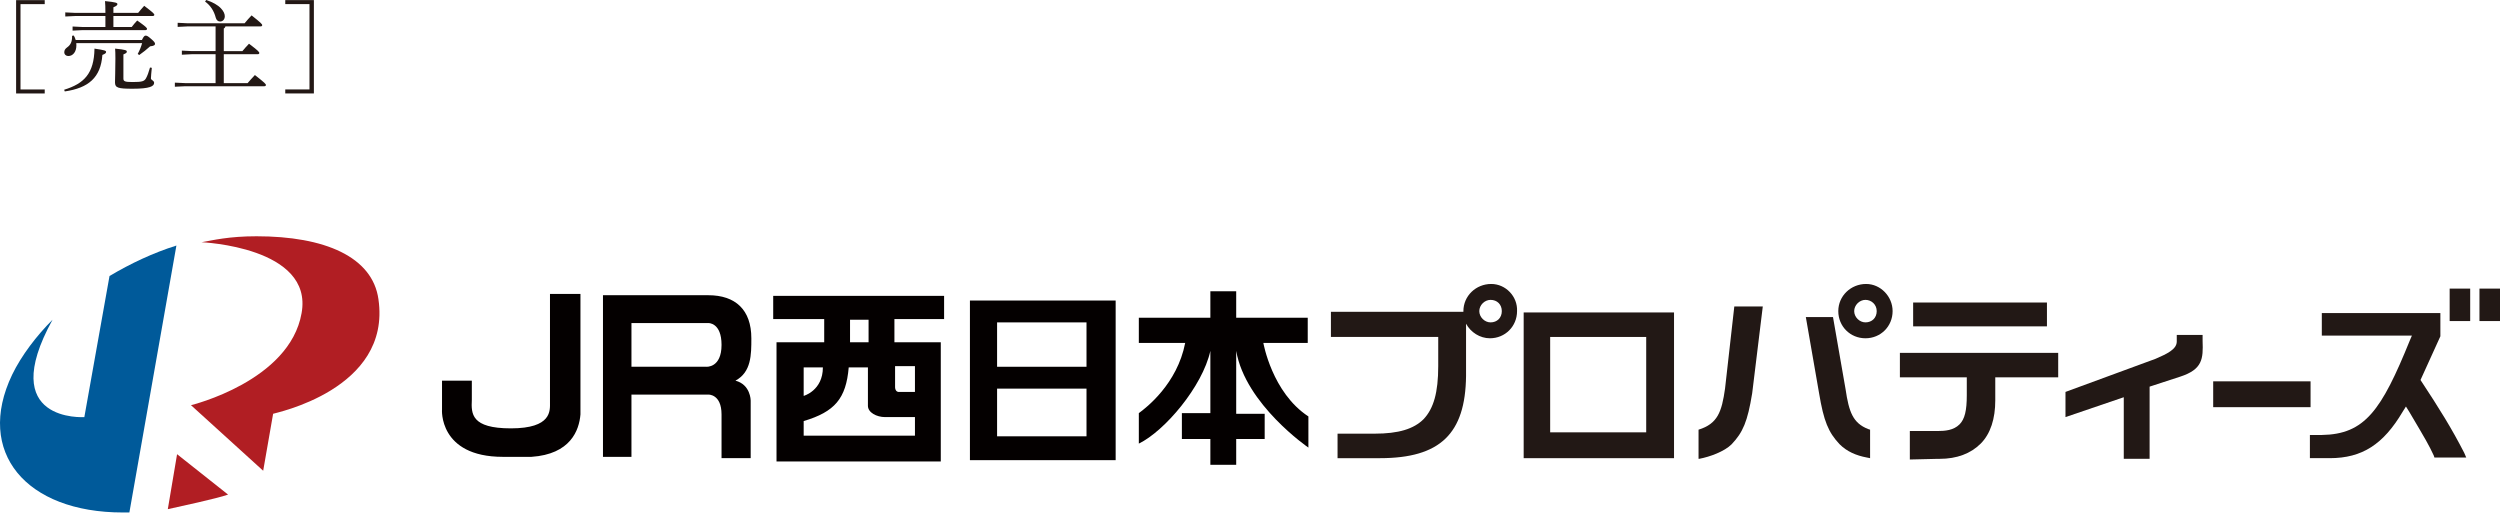
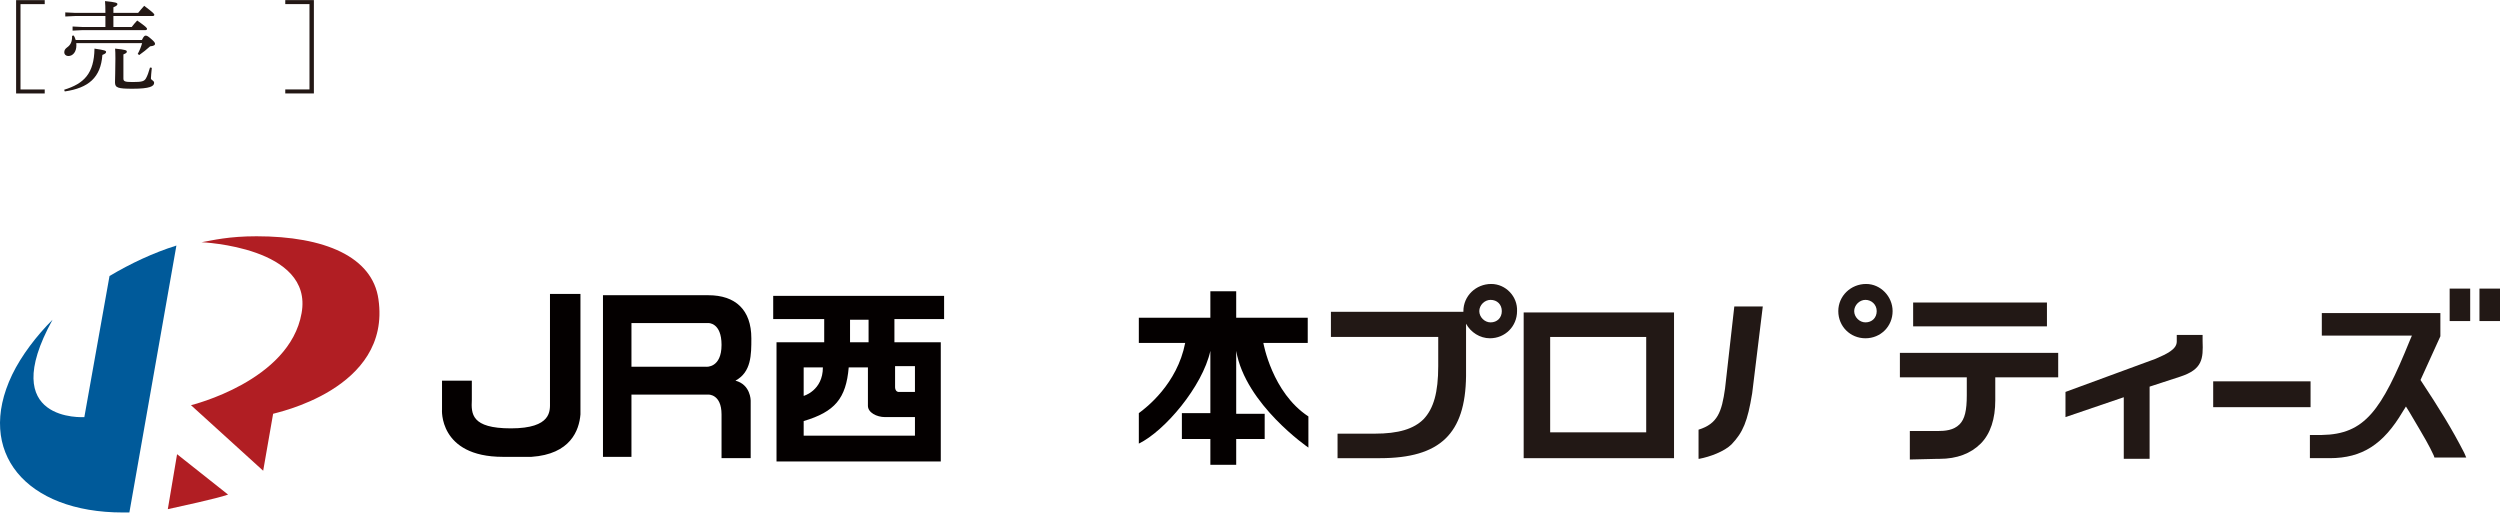
<svg xmlns="http://www.w3.org/2000/svg" id="b" width="350" height="72" viewBox="0 0 350 72">
  <g id="c">
    <rect width="350" height="72" fill="none" />
    <path d="M15.332,38.642l-3.524,19.752s-12.426.835-4.451-13.632c-2.226,2.226-4.358,5.008-5.657,7.697-5.193,10.85,1.947,19.288,15.486,19.288h.927l6.584-37.371c-3.246,1.02-6.398,2.504-9.366,4.266Z" fill="#005a9a" />
    <path d="M23.492,71.284c1.669-.371,6.862-1.484,8.439-2.04l-7.14-5.657-1.298,7.697Z" fill="#b11e23" />
    <path d="M52.981,41.888c-.835-5.935-7.511-8.81-17.063-8.81-3.895,0-6.12.556-7.697.835h0s15.672.649,14.002,9.922c-1.669,9.551-15.486,12.89-15.486,12.89l10.108,9.18,1.391-7.975c.093-.093,16.599-3.338,14.744-16.043Z" fill="#b11e23" />
    <path d="M76.998,56.354c0,1.113.278,3.617-5.471,3.617-5.564,0-5.564-2.04-5.471-3.987v-2.689h-4.173s0,4.266,0,4.08-.556,6.584,8.531,6.584h3.987c5.471-.371,6.677-3.709,6.862-5.935v-16.877h-4.266v15.208Z" fill="#040000" />
-     <path d="M135.79,64.422h20.401v-22.348h-20.401v22.348ZM139.592,45.134h12.519v6.213h-12.519v-6.213ZM139.592,54.407h12.519v6.677h-12.519v-6.677Z" fill="#040000" />
    <path d="M183.176,62.66v-4.358c-5.1-3.338-6.306-10.293-6.306-10.293h6.213v-3.524h-10.015v-3.709h-3.617v3.709h-10.015v3.524h6.491c-1.113,5.749-5.471,9.088-6.491,9.83v4.266c3.617-1.762,8.902-7.975,10.015-12.982v8.717h-3.987v3.617h3.987v3.617h3.617v-3.617h3.987v-3.524h-3.987v-8.81c1.298,7.511,10.108,13.539,10.108,13.539Z" fill="#040000" />
    <path d="M108.341,44.67h7.048v3.246h-6.677v16.692h22.997v-16.692h-6.491v-3.246h6.955v-3.246h-23.925v3.246h.093ZM112.514,51.439h2.689c0,3.246-2.689,3.987-2.689,3.987v-3.987ZM125.311,54.221v-2.967h2.782v3.617h-2.133c-.649.093-.649-.649-.649-.649ZM119.005,44.763h2.596v3.153h-2.596v-3.153ZM118.82,51.439h2.689v5.378c0,.927,1.206,1.576,2.411,1.576h4.173v2.596h-15.579v-2.04c4.358-1.298,5.935-3.153,6.306-7.511Z" fill="#040000" />
    <path d="M105.188,47.359c0-3.987-2.226-6.028-6.028-6.028h-14.744v22.627h3.987v-8.717h10.757s1.855-.093,1.855,2.782v6.12h4.08v-8.068s0-2.226-2.133-2.782c2.226-1.206,2.226-3.617,2.226-5.935ZM98.883,51.347h-10.479v-6.12h10.757s1.855-.093,1.855,3.06c0,3.246-2.133,3.06-2.133,3.06Z" fill="#040000" />
    <rect x="342.952" y="40.404" width="2.875" height="4.544" fill="#221815" />
    <rect x="347.125" y="40.404" width="2.875" height="4.544" fill="#221815" />
    <path d="M208.77,39.755c-2.133,0-3.895,1.669-3.895,3.802v.093h-18.546v3.524h15.023v4.08c0,3.709-.649,5.935-2.04,7.419-1.391,1.391-3.524,2.04-6.862,2.04h-5.193v3.431h5.935c8.439,0,11.962-3.431,12.055-11.499v-7.326c.649,1.206,1.947,2.04,3.338,2.04,2.133,0,3.802-1.669,3.802-3.802.093-2.04-1.576-3.802-3.617-3.802ZM208.677,45.134c-.835,0-1.576-.742-1.576-1.576s.742-1.576,1.576-1.576c.927,0,1.576.649,1.576,1.576s-.649,1.576-1.576,1.576Z" fill="#221815" />
-     <path d="M252.817,44.392l1.855,10.664c.649,3.895,1.298,5.471,2.875,7.14,1.02,1.02,2.318,1.576,3.802,1.855l.464.093v-3.987l-.278-.093c-2.133-.835-2.689-2.411-3.153-5.564l-1.762-10.108h-3.802Z" fill="#221815" />
    <path d="M213.314,64.144v-20.401h21.05v20.401h-21.05ZM230.469,60.62v-13.446h-13.446v13.353h13.446v.093Z" fill="#221815" />
    <path d="M237.887,64.236c1.484-.278,3.524-1.02,4.544-2.04,1.576-1.669,2.226-3.153,2.875-7.14l1.484-12.148h-3.987l-1.298,11.499c-.464,3.246-1.02,4.915-3.709,5.749v4.08h.093Z" fill="#221815" />
    <path d="M267.376,60.342h3.895c1.02,0,2.226-.093,3.06-.927.742-.742,1.02-1.947,1.02-4.08v-2.504h-9.366v-3.431h22.163v3.431h-8.81v3.246c0,2.504-.649,4.637-2.04,6.028-1.391,1.391-3.338,2.133-5.749,2.133h-.278l-3.895.093v-3.987Z" fill="#221815" />
    <rect x="267.84" y="42.352" width="18.732" height="3.338" fill="#221815" />
    <path d="M297.328,64.236v-8.624l-8.16,2.782v-3.524l12.612-4.637c1.484-.649,2.967-1.298,2.967-2.411v-.927h3.617v.835c.093,2.504,0,3.987-3.153,5.008l-4.266,1.391v10.108h-3.617Z" fill="#221815" />
    <rect x="309.847" y="53.387" width="13.632" height="3.617" fill="#221815" />
    <path d="M338.872,53.201c2.689,4.08,4.358,6.769,6.12,10.2l.278.649h-4.451l-.093-.278c-.742-1.576-1.02-2.04-3.431-6.12l-.464-.742-.464.742c-2.689,4.544-5.657,6.491-10.2,6.491h-2.782v-3.246h1.669c6.028-.093,8.346-3.431,12.333-13.261l.278-.649h-12.612v-3.153h16.599v3.246l-2.782,6.12Z" fill="#221815" />
    <path d="M261.256,39.755c-2.133,0-3.895,1.669-3.895,3.802s1.669,3.802,3.802,3.802,3.802-1.669,3.802-3.802c0-2.04-1.669-3.802-3.709-3.802ZM261.163,41.981c.835,0,1.576.649,1.576,1.576s-.649,1.576-1.576,1.576c-.835,0-1.576-.742-1.576-1.576s.742-1.576,1.576-1.576Z" fill="#221815" />
    <path d="M2.255.014h4.006v.561h-3.39v11.947h3.39v.561H2.255V.014Z" fill="#231815" />
    <path d="M8.984,12.564c2.773-.855,4.188-2.256,4.244-5.758,1.457.211,1.625.295,1.625.463,0,.154-.112.266-.519.42-.224,3.166-1.933,4.623-5.267,5.113l-.084-.238ZM19.868,5.602c.252-.545.392-.615.519-.615.154,0,.294.041.742.434.49.42.574.561.574.729,0,.154-.14.281-.687.336-.434.393-.994.855-1.526,1.219l-.21-.154c.28-.518.462-.967.616-1.512h-9.217c.014.111.014.209.014.322,0,.867-.462,1.484-1.135,1.484-.308,0-.56-.211-.56-.533,0-.279.126-.475.392-.672.504-.35.7-.826.7-1.484v-.141l.238-.041c.112.195.21.406.266.629h9.273ZM19.336,1.807c.252-.309.518-.631.854-.994,1.247.951,1.415,1.119,1.415,1.26,0,.098-.084.168-.224.168h-5.505v1.541h2.563c.266-.35.476-.602.771-.91,1.232.869,1.373,1.037,1.373,1.176,0,.1-.084.168-.224.168h-8.783l-1.415.07v-.574l1.415.07h3.18v-1.541h-4.188l-1.429.07v-.574l1.429.07h4.188c0-.742-.014-1.205-.056-1.652,1.541.152,1.737.252,1.737.42,0,.139-.112.266-.561.447v.785h3.46ZM21.255,9.496c-.056.645-.126,1.162-.126,1.484,0,.238.448.281.448.617,0,.477-.588.826-3.012.826-2.045,0-2.465-.125-2.465-.896,0-.406.056-1.766.056-3.334,0-.672-.014-1.078-.042-1.387,1.485.141,1.639.252,1.639.406s-.042.225-.476.406v3.377c0,.391.196.49,1.274.49,1.373,0,1.639-.113,1.877-.506.196-.336.392-.867.574-1.525l.252.041Z" fill="#231815" />
-     <path d="M31.556,3.697c-.028.141-.112.238-.224.295v3.164h2.605c.28-.336.574-.672.924-1.035,1.317.994,1.443,1.162,1.443,1.303,0,.098-.084.168-.224.168h-4.749v4.047h3.334c.308-.363.658-.756,1.022-1.133,1.429,1.119,1.541,1.26,1.541,1.4,0,.098-.084.168-.224.168h-11.052l-1.471.07v-.574l1.471.068h4.23v-4.047h-3.32l-1.401.07v-.574l1.401.068h3.32v-3.459h-3.88l-1.429.07v-.574l1.429.07h7.942c.308-.379.616-.729.98-1.107,1.345,1.064,1.485,1.232,1.485,1.373,0,.098-.084.168-.224.168h-4.931ZM28.867,0c.911.293,1.639.713,2.059,1.162.364.379.546.77.546,1.107,0,.447-.28.742-.659.742-.308,0-.518-.211-.602-.52-.252-.98-.756-1.736-1.499-2.27l.154-.223Z" fill="#231815" />
    <path d="M39.938,13.082v-.561h3.39V.574h-3.39V.014h4.006v13.068h-4.006Z" fill="#231815" />
  </g>
</svg>